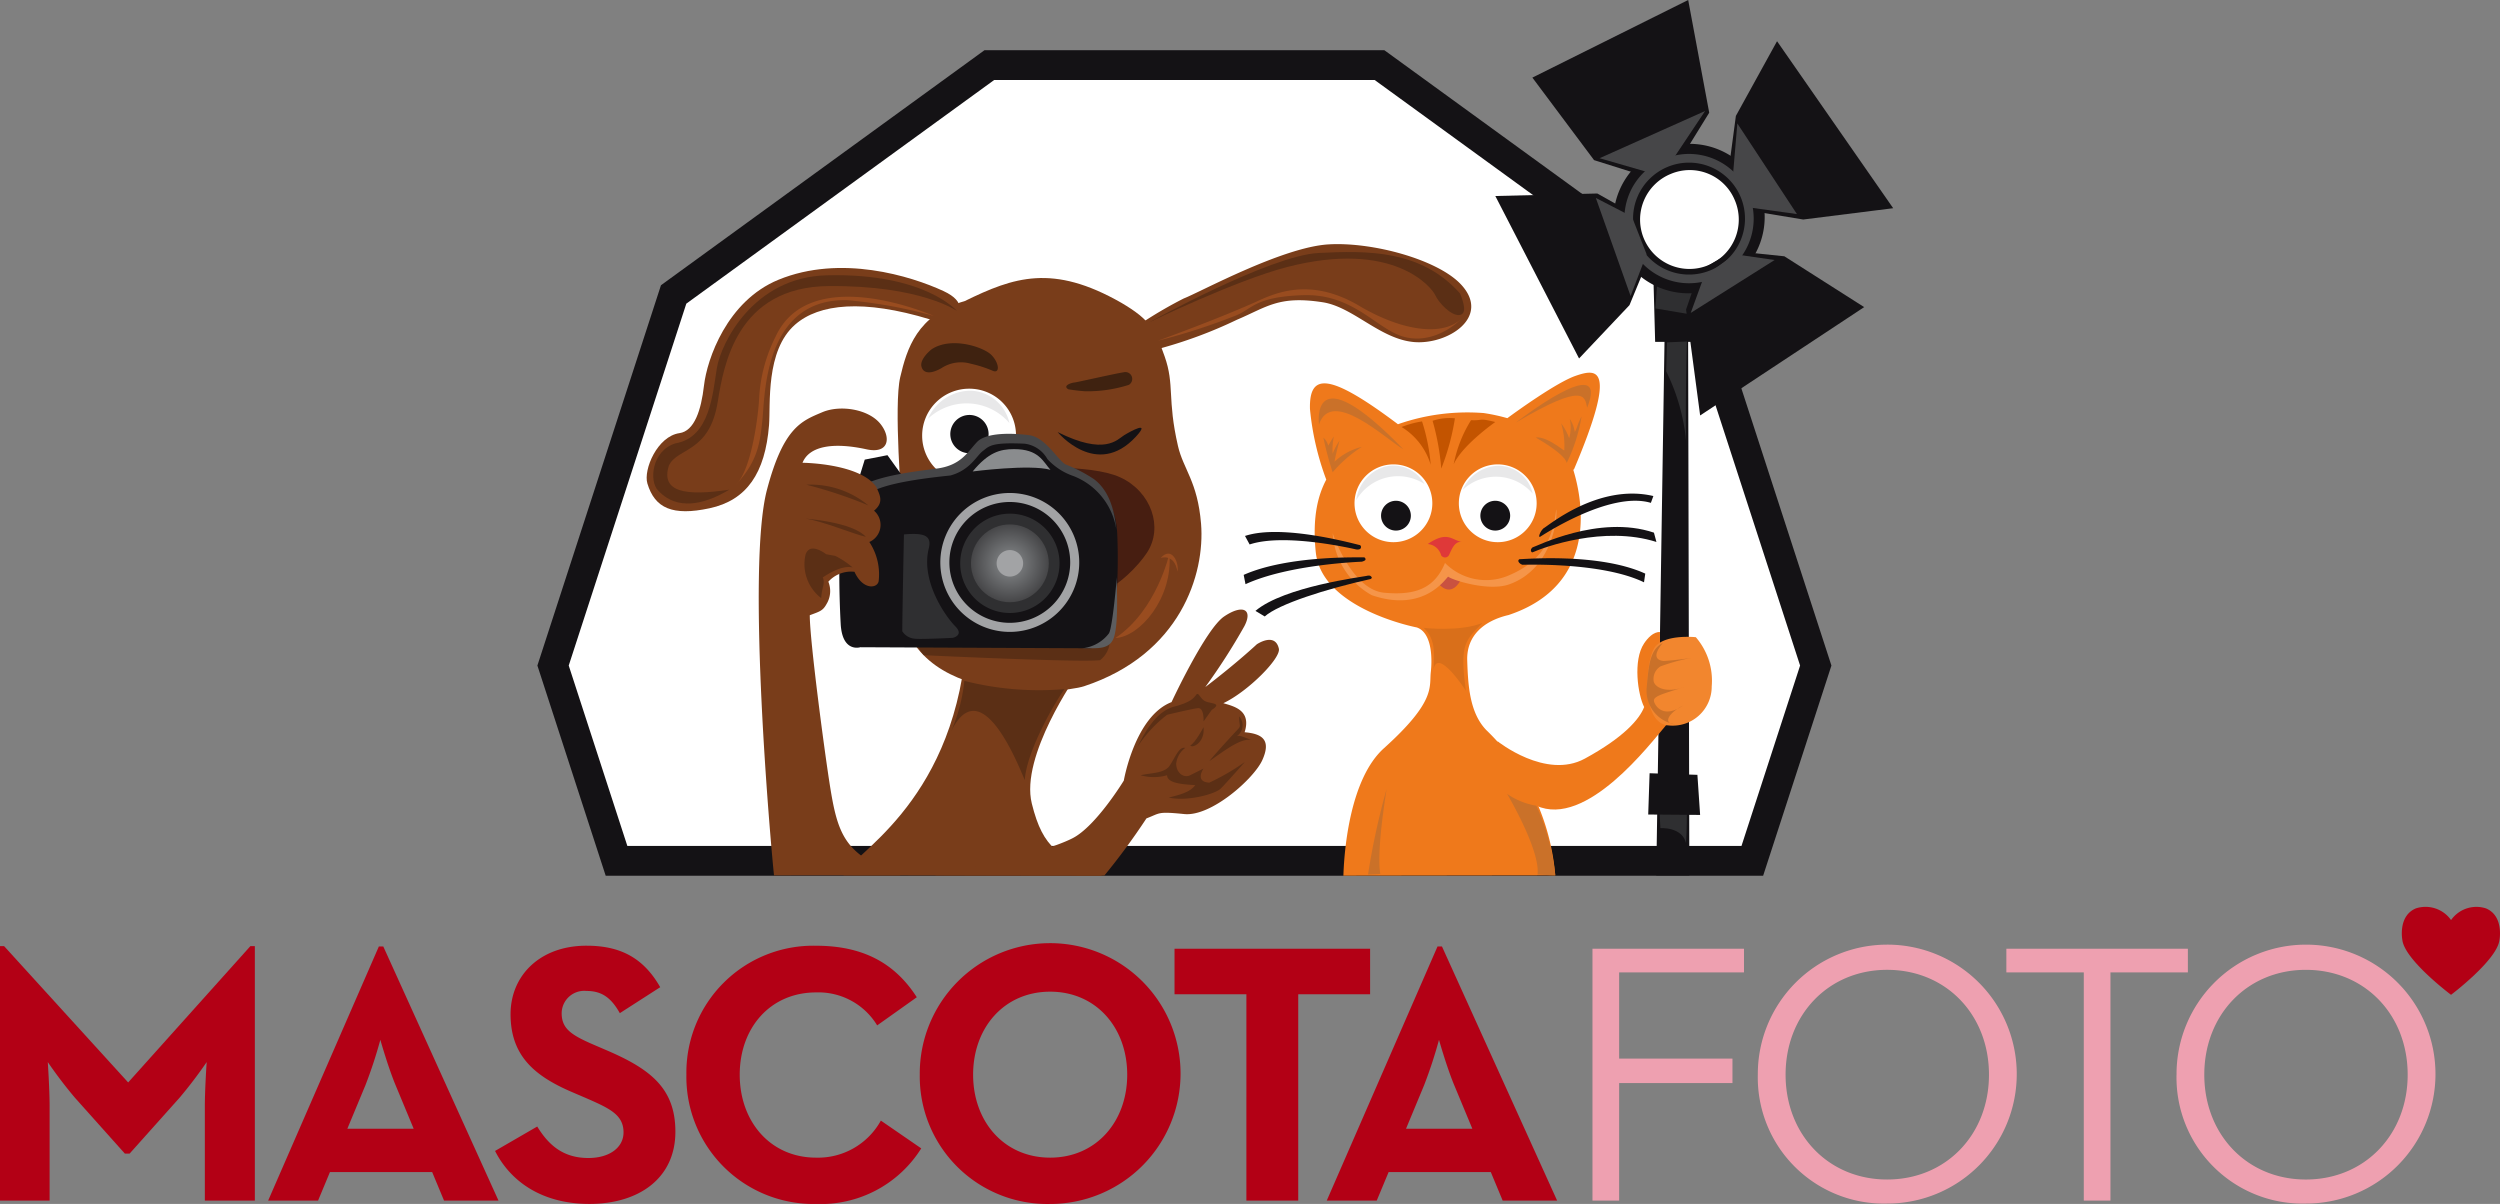
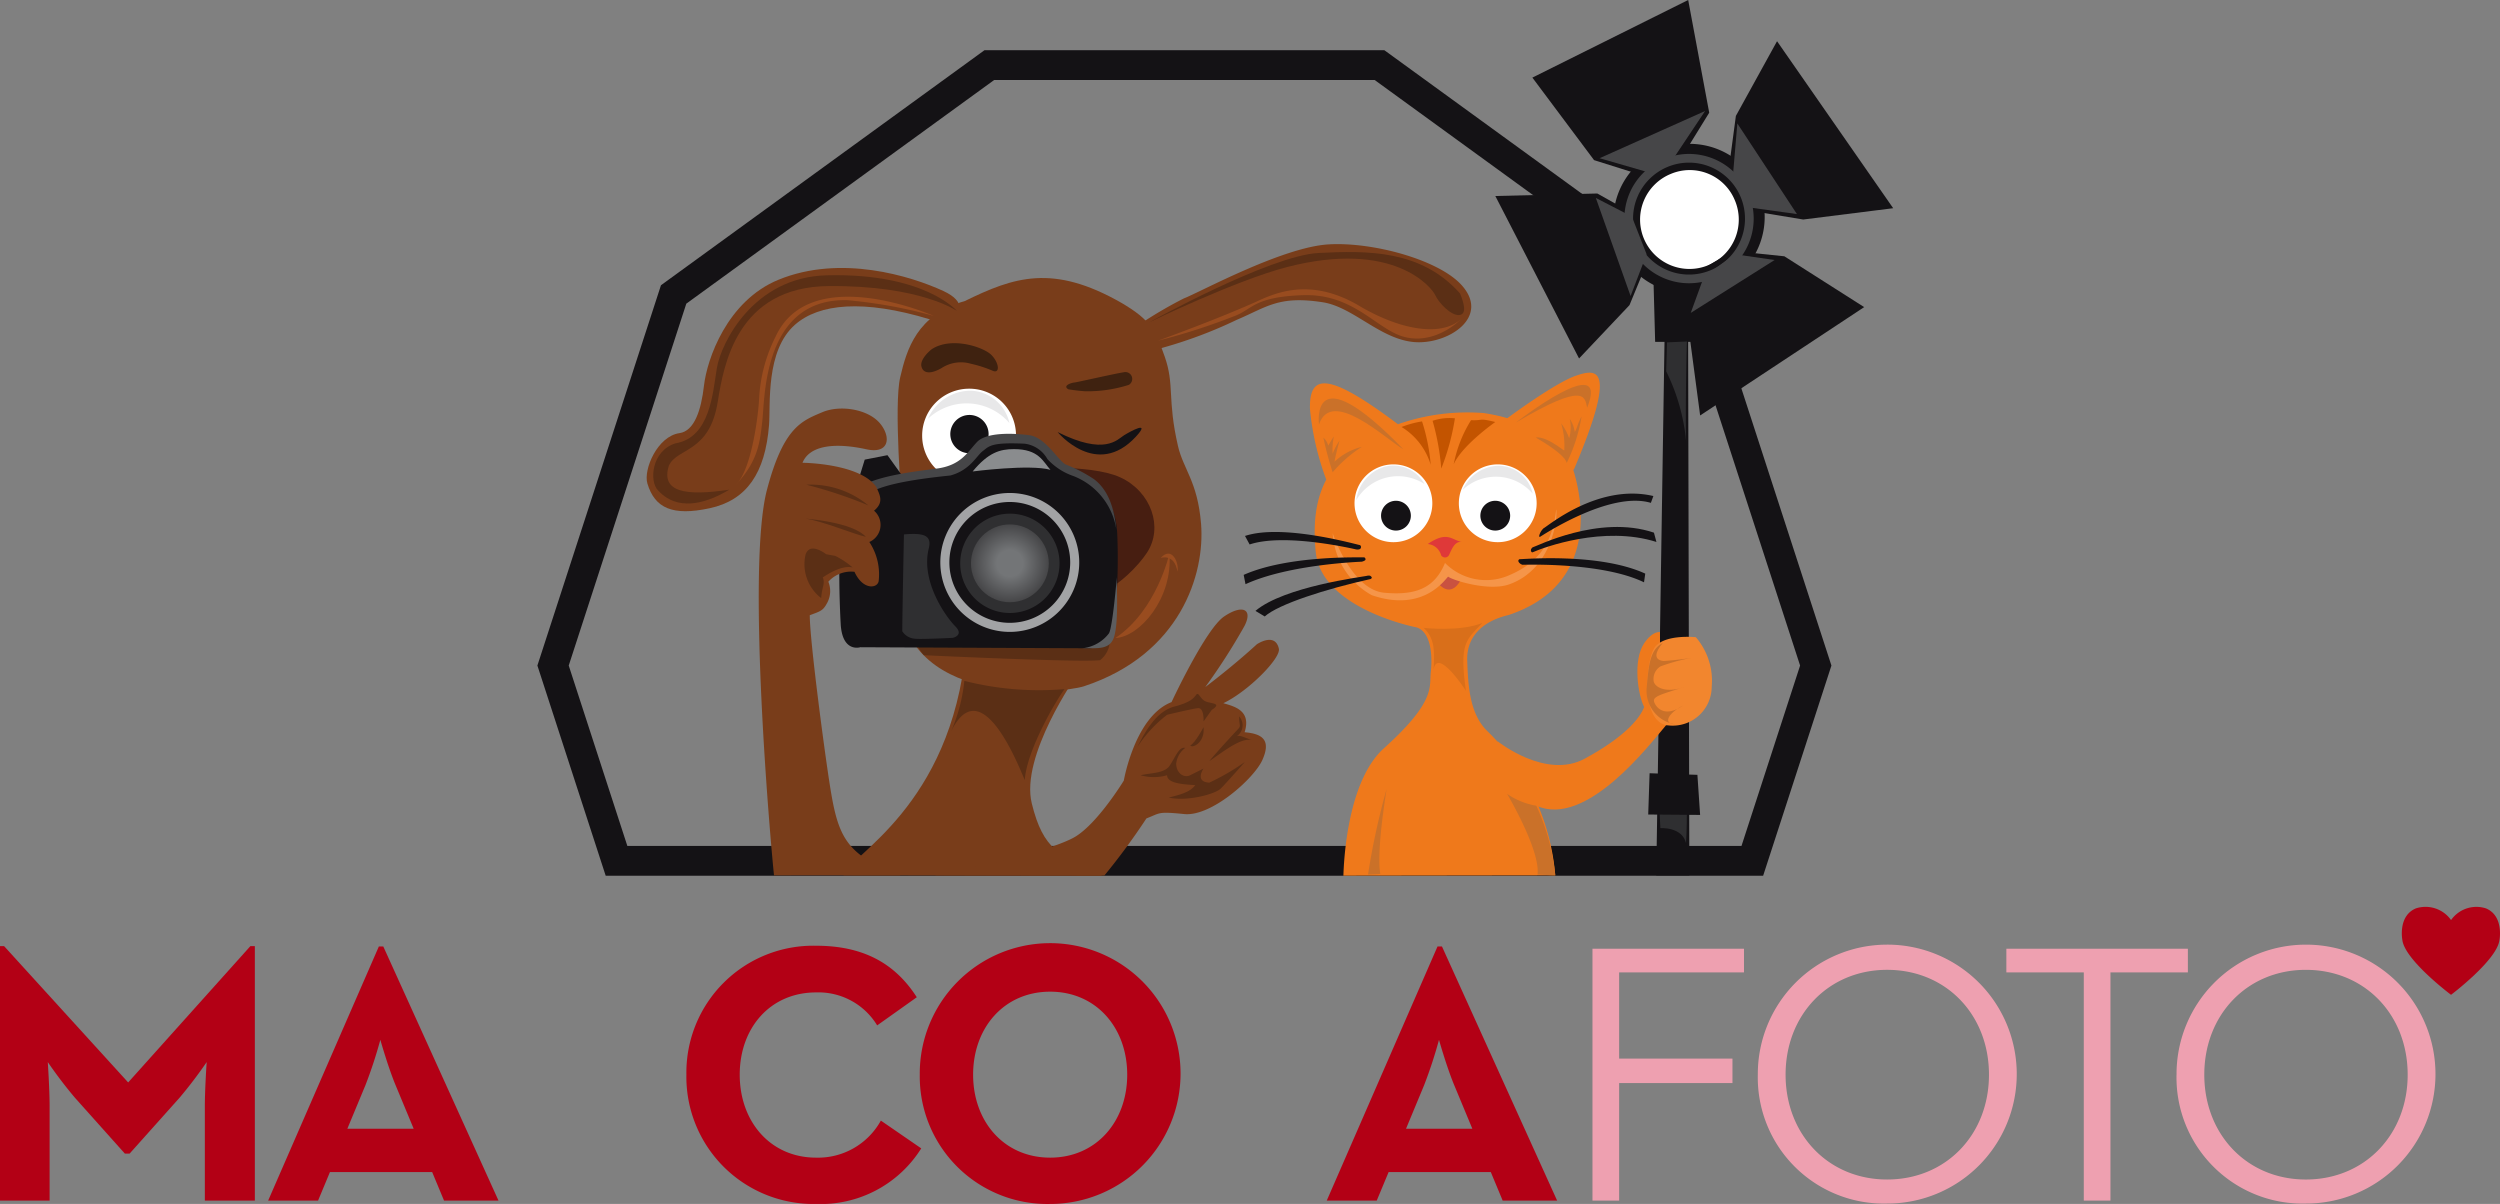
<svg xmlns="http://www.w3.org/2000/svg" width="273.567" height="131.744" viewBox="0 0 273.567 131.744">
  <rect x="0" y="0" width="273.567" height="131.744" fill="#808080" stroke="none" />
  <defs>
    <clipPath id="clip-path">
      <rect id="Rectángulo_207" data-name="Rectángulo 207" width="273.567" height="131.744" fill="none" />
    </clipPath>
    <clipPath id="clip-path-2">
      <path id="Trazado_1000" data-name="Trazado 1000" d="M174.434,18.815l2.172,2.853,4.89.679-6.52-9.917Z" transform="translate(-174.434 -12.43)" fill="none" />
    </clipPath>
    <linearGradient id="linear-gradient" x1="-16.563" y1="9.81" x2="-16.467" y2="9.81" gradientUnits="objectBoundingBox">
      <stop offset="0" stop-color="#141215" />
      <stop offset="0.066" stop-color="#19171a" />
      <stop offset="0.422" stop-color="#313133" />
      <stop offset="0.744" stop-color="#404042" />
      <stop offset="1" stop-color="#464648" />
    </linearGradient>
    <clipPath id="clip-path-3">
      <path id="Trazado_1001" data-name="Trazado 1001" d="M161.059,16.342l5.162,1.494,2.852-1.358,3.533-5.3Z" transform="translate(-161.059 -11.18)" fill="none" />
    </clipPath>
    <linearGradient id="linear-gradient-2" x1="-13.138" y1="11.271" x2="-13.056" y2="11.271" gradientUnits="objectBoundingBox">
      <stop offset="0" stop-color="#141215" />
      <stop offset="0.346" stop-color="#2a292c" />
      <stop offset="0.739" stop-color="#3e3e40" />
      <stop offset="1" stop-color="#464648" />
    </linearGradient>
    <clipPath id="clip-path-4">
      <path id="Trazado_1002" data-name="Trazado 1002" d="M164.487,30.662l1.752-4.568-1.615-4.126-3.941-2.038Z" transform="translate(-160.683 -19.93)" fill="none" />
    </clipPath>
    <linearGradient id="linear-gradient-3" x1="-18.345" y1="9.177" x2="-18.229" y2="9.177" gradientUnits="objectBoundingBox">
      <stop offset="0" stop-color="#141215" />
      <stop offset="0.314" stop-color="#282729" />
      <stop offset="0.733" stop-color="#3e3d3f" />
      <stop offset="1" stop-color="#464648" />
    </linearGradient>
    <clipPath id="clip-path-5">
      <path id="Trazado_1003" data-name="Trazado 1003" d="M171.681,28.054l-1.441,3.963,9.176-5.787-4.345-.628Z" transform="translate(-170.24 -25.602)" fill="none" />
    </clipPath>
    <linearGradient id="linear-gradient-4" x1="-16.549" y1="10.566" x2="-16.451" y2="10.566" gradientUnits="objectBoundingBox">
      <stop offset="0" stop-color="#141215" />
      <stop offset="1" stop-color="#464648" />
    </linearGradient>
    <clipPath id="clip-path-7">
      <path id="Trazado_1005" data-name="Trazado 1005" d="M97.767,57.061a4.257,4.257,0,1,0,4.257-4.257,4.257,4.257,0,0,0-4.257,4.257" transform="translate(-97.767 -52.804)" fill="none" />
    </clipPath>
    <radialGradient id="radial-gradient" cx="0.5" cy="0.5" r="0.5" gradientUnits="objectBoundingBox">
      <stop offset="0" stop-color="#737577" />
      <stop offset="0.336" stop-color="#737577" />
      <stop offset="1" stop-color="#464648" />
    </radialGradient>
  </defs>
  <g id="Grupo_173" data-name="Grupo 173" transform="translate(0 0)">
    <g id="Grupo_158" data-name="Grupo 158" transform="translate(0 0)">
      <g id="Grupo_157" data-name="Grupo 157" clip-path="url(#clip-path)">
        <path id="Trazado_911" data-name="Trazado 911" d="M0,95.264H.446l13.579,14.918L27.4,95.264h.487v27.849H22.416V112.775c0-1.864.2-4.822.2-4.822a48.6,48.6,0,0,1-2.958,3.891l-5.472,6.122H13.66l-5.472-6.122a48.724,48.724,0,0,1-2.959-3.891s.2,2.958.2,4.822v10.337H0Z" transform="translate(0 8.266)" fill="#b30015" />
        <path id="Trazado_912" data-name="Trazado 912" d="M39.114,95.3H39.6l12.607,27.808H46.248l-1.3-3.122H33.763l-1.3,3.122H27Zm3.811,19.944-1.986-4.782c-.811-1.946-1.662-4.946-1.662-4.946a50.174,50.174,0,0,1-1.623,4.946l-1.987,4.782Z" transform="translate(2.342 8.27)" fill="#b30015" />
-         <path id="Trazado_913" data-name="Trazado 913" d="M49.842,117.684l4.62-2.675c1.216,1.984,2.8,3.445,5.595,3.445,2.352,0,3.849-1.176,3.849-2.8,0-1.946-1.54-2.634-4.133-3.77l-1.419-.608c-4.094-1.744-6.81-3.933-6.81-8.554,0-4.256,3.242-7.5,8.309-7.5,3.607,0,6.2,1.256,8.067,4.541L63.5,102.605c-.973-1.743-2.027-2.432-3.648-2.432a2.47,2.47,0,0,0-2.716,2.432c0,1.7,1.055,2.392,3.486,3.445l1.419.609c4.822,2.068,7.539,4.175,7.539,8.918,0,5.107-4.012,7.9-9.4,7.9-5.269,0-8.674-2.514-10.335-5.8" transform="translate(4.325 8.263)" fill="#b30015" />
        <path id="Trazado_914" data-name="Trazado 914" d="M69.113,109.333A13.884,13.884,0,0,1,83.3,95.226c4.986,0,8.554,1.786,11.025,5.636l-4.336,3.08a7.517,7.517,0,0,0-6.689-3.608c-4.985,0-8.351,3.853-8.351,9s3.366,9.08,8.351,9.08a7.854,7.854,0,0,0,7.093-4.054l4.418,3.04A12.971,12.971,0,0,1,83.3,123.481a13.917,13.917,0,0,1-14.188-14.148" transform="translate(5.997 8.263)" fill="#b30015" />
        <path id="Trazado_915" data-name="Trazado 915" d="M92.611,109.337a14.269,14.269,0,1,1,14.267,14.148,13.961,13.961,0,0,1-14.267-14.148m22.7,0c0-5.147-3.406-9.081-8.432-9.081s-8.43,3.934-8.43,9.081,3.4,9.08,8.43,9.08,8.432-3.933,8.432-9.08" transform="translate(8.036 8.26)" fill="#b30015" />
-         <path id="Trazado_916" data-name="Trazado 916" d="M126.127,100.512h-7.864V95.526h21.4v4.986H131.8v22.578h-5.675Z" transform="translate(10.262 8.289)" fill="#b30015" />
        <path id="Trazado_917" data-name="Trazado 917" d="M145.711,95.3h.487L158.8,123.109h-5.959l-1.3-3.122H140.36l-1.3,3.122h-5.471Zm3.81,19.944-1.987-4.782c-.81-1.946-1.662-4.946-1.662-4.946a49.723,49.723,0,0,1-1.621,4.946l-1.986,4.782Z" transform="translate(11.592 8.27)" fill="#b30015" />
        <path id="Trazado_918" data-name="Trazado 918" d="M160.345,95.526h16.58V98.12H163.264v9.429h12.4v2.676h-12.4V123.09h-2.919Z" transform="translate(13.914 8.289)" fill="#eea0b0" />
        <path id="Trazado_919" data-name="Trazado 919" d="M176.994,109.333a14.167,14.167,0,1,1,14.147,14.106,13.8,13.8,0,0,1-14.147-14.106m25.295,0c0-6.567-4.7-11.471-11.148-11.471-6.4,0-11.108,4.9-11.108,11.471s4.7,11.473,11.108,11.473c6.446,0,11.148-4.906,11.148-11.473" transform="translate(15.358 8.263)" fill="#eea0b0" />
        <path id="Trazado_920" data-name="Trazado 920" d="M210.492,98.12h-8.472V95.526h19.862V98.12H213.41V123.09h-2.918Z" transform="translate(17.53 8.289)" fill="#eea0b0" />
        <path id="Trazado_921" data-name="Trazado 921" d="M219.155,109.333A14.167,14.167,0,1,1,233.3,123.44a13.8,13.8,0,0,1-14.147-14.106m25.294,0c0-6.567-4.7-11.471-11.147-11.471-6.4,0-11.108,4.9-11.108,11.471s4.7,11.473,11.108,11.473c6.446,0,11.147-4.906,11.147-11.473" transform="translate(19.017 8.263)" fill="#eea0b0" />
        <path id="Trazado_922" data-name="Trazado 922" d="M247.226,100.936s-5.059-3.793-5.328-5.995c0,0-.515-2.633,1.486-3.466a3.425,3.425,0,0,1,3.843,1.28,3.386,3.386,0,0,1,3.82-1.276c1.987.83,1.477,3.461,1.477,3.461-.27,2.206-5.3,5.995-5.3,5.995" transform="translate(20.985 7.924)" fill="#b30015" />
-         <path id="Trazado_923" data-name="Trazado 923" d="M186.919,93.628l6.943-21.368L180.669,31.651l-34.545-25.1h-42.7l-34.543,25.1L55.688,72.26l6.944,21.368Z" transform="translate(4.832 0.569)" fill="#fff" />
        <path id="Trazado_924" data-name="Trazado 924" d="M188.24,95.389H61.584l-7.474-23L67.633,30.772l35.4-25.717H146.79l35.4,25.717L195.712,72.39ZM63.953,92.128H185.871l6.413-19.738-12.866-39.6L145.73,8.315H104.093L70.406,32.788,57.539,72.39Z" transform="translate(4.695 0.439)" fill="#141215" />
        <path id="Trazado_925" data-name="Trazado 925" d="M121.071,46.349c-1.182-5.147-.348-6.646-1.452-9.774-1.027-2.908-1.588-4.017-4.717-5.857-7.53-4.311-11.785-2.826-17.144-.208-5.243,1.519-6.349,5.247-7.073,8.327s.17,14.011.17,14.011c.9,1.993-1.575,4.1-.308,8.814-.363,13.585,17.739,11.832,20.261,11,10.53-3.481,13.247-12.266,12.795-17.785-.381-4.634-1.938-5.937-2.532-8.525" transform="translate(7.825 2.429)" fill="#793d1a" />
        <path id="Trazado_926" data-name="Trazado 926" d="M113.254,90.288c-4.695-2.209-6.45-2.772-7.718-7.9-1.289-5.21,4.936-14.049,4.936-14.049-2.118-3.71-7.532-6.509-12.135-2.9-1.657,17.4-12.778,22.607-13.4,24.815Z" transform="translate(7.37 5.533)" fill="#793d1a" />
        <path id="Trazado_927" data-name="Trazado 927" d="M103.06,47.2s7.8-.6,11.181.942,4.777,5.481,2.928,8.262-8.041,8.785-16.479,3.982S96.562,47.967,103.06,47.2" transform="translate(8.331 4.086)" fill="#471e11" />
        <path id="Trazado_928" data-name="Trazado 928" d="M103.121,44.2a5.135,5.135,0,1,1-5.134-5.062,5.1,5.1,0,0,1,5.134,5.062" transform="translate(8.057 3.396)" fill="#fff" />
        <path id="Trazado_929" data-name="Trazado 929" d="M99.876,43.882a2.095,2.095,0,1,1-2.1-2.1,2.094,2.094,0,0,1,2.1,2.1" transform="translate(8.303 3.626)" fill="#141215" />
        <path id="Trazado_930" data-name="Trazado 930" d="M106.495,43.546s4.256,5.162,8.562.5c1.7-1.837-.581-.6-1.317-.138s-2.074,2.225-7.244-.363" transform="translate(9.241 3.737)" fill="#141215" />
        <path id="Trazado_931" data-name="Trazado 931" d="M107.583,39.348s.94.159,1.871.216a14.892,14.892,0,0,0,4.75-.7.751.751,0,0,0-.555-1.38c-1.01.155-5.12,1.1-5.424,1.125s-1.3.342-.642.735" transform="translate(9.316 3.252)" fill="#3f2210" />
        <path id="Trazado_932" data-name="Trazado 932" d="M167.858,23.286,166.766,93.8h3.623l-.161-70.859Z" transform="translate(14.471 1.99)" fill="#141215" />
        <path id="Trazado_933" data-name="Trazado 933" d="M150.563,19.757l9.163,17.777,5.519-5.836,2.6-6.308L166.1,21.941l-4.376-2.458Z" transform="translate(13.065 1.691)" fill="#141215" />
        <path id="Trazado_934" data-name="Trazado 934" d="M171.344,0,154.294,8.492l6.75,9.03,5.785,1.824,3.5-1.639,3.316-5.374Z" transform="translate(13.389 0)" fill="#141215" />
        <path id="Trazado_935" data-name="Trazado 935" d="M179.366,4.149l12.708,18.275-9.842,1.236-6.052-1L173.9,19.54l.961-7.215Z" transform="translate(15.09 0.36)" fill="#141215" />
        <path id="Trazado_936" data-name="Trazado 936" d="M171.2,34.961h-4.529l-.182-6.7,4.89.363Z" transform="translate(14.447 2.452)" fill="#141215" />
        <path id="Trazado_937" data-name="Trazado 937" d="M86.583,48.11l.553-1.793,2.485-.485,1.588,2.21-4.847,1.4s-.193.045.221-1.337" transform="translate(7.49 3.977)" fill="#141215" />
        <path id="Trazado_938" data-name="Trazado 938" d="M99.166,32.07s1.072-1.341-1.577-2.564c-3.554-1.641-11.246-4.037-18.062-1.231-5.621,2.314-7.813,8.69-8.143,11.581-.308,2.69-1.051,4.969-2.682,5.2-2.426.345-3.965,4-3.512,5.507.815,2.717,2.761,3.579,6.792,2.717,4.082-.873,6.1-3.844,6.521-9.1.18-2.233-.408-8.151,2.853-11,2.632-2.3,7.474-2.783,14.74-.578,0,0,1.969.714,3.071-.526" transform="translate(5.65 2.341)" fill="#793d1a" />
        <path id="Trazado_939" data-name="Trazado 939" d="M93.85,35.26s-1.268,1.011-1.069,1.84,1.069.832,2.2.18a3.882,3.882,0,0,1,3.2-.477,13.436,13.436,0,0,1,2.4.773c.8.356.735-.83-.134-1.721s-4.471-2.08-6.605-.594" transform="translate(8.049 2.998)" fill="#3f2210" />
        <path id="Trazado_940" data-name="Trazado 940" d="M115.231,33.044a46.524,46.524,0,0,1,4.347-2.514c1.766-.679,10.776-5.614,15.842-5.92,4.827-.292,11.961,1.664,14.5,4.38,3.362,3.6-1.526,6.662-5.208,6.3s-6.6-3.832-9.917-4.347c-4.826-.75-6.094.519-9.392,1.914a49.352,49.352,0,0,1-8.313,3.113c-2.074.471-3.2-1.765-1.857-2.921" transform="translate(9.948 2.133)" fill="#793d1a" />
        <path id="Trazado_941" data-name="Trazado 941" d="M132.536,57.16c.635,6.249,11.048,8.242,11.048,8.242,1.63.543,1.721,3.26,1.539,4.89s.6,3.169-5.13,8.331c-3.668,3.3-4.344,10.952-4.434,13.941l23.184-.034a24.908,24.908,0,0,0-7.552-15.9c-1.825-1.9-1.993-4.89-2.082-7.607s1.811-4.347,4.528-4.98c9.745-3.247,8.171-12.369,7.075-15.894.025-.02.055-.024.08-.047,4.8-11.32,2.534-11.048.18-10.233-2.068.715-6.438,3.873-7.473,4.634a20.249,20.249,0,0,0-2.58-.559,22.976,22.976,0,0,0-9.39,1.223c-7.647-5.748-9.719-5.559-9.629-1.675a30.055,30.055,0,0,0,1.784,7.735c-.855,1.616-1.551,3.993-1.15,7.932" transform="translate(11.445 3.256)" fill="#ef791b" />
        <path id="Trazado_942" data-name="Trazado 942" d="M144.9,51.014a4.257,4.257,0,1,1-4.257-4.256,4.257,4.257,0,0,1,4.257,4.256" transform="translate(11.835 4.057)" fill="#fff" />
        <path id="Trazado_943" data-name="Trazado 943" d="M142.318,52.054a1.63,1.63,0,1,1-1.63-1.63,1.629,1.629,0,0,1,1.63,1.63" transform="translate(12.067 4.375)" fill="#141215" />
        <path id="Trazado_944" data-name="Trazado 944" d="M146.891,51.014a4.257,4.257,0,1,0,4.257-4.256,4.257,4.257,0,0,0-4.257,4.256" transform="translate(12.746 4.057)" fill="#fff" />
        <path id="Trazado_945" data-name="Trazado 945" d="M149.058,52.054a1.63,1.63,0,1,0,1.63-1.63,1.629,1.629,0,0,0-1.63,1.63" transform="translate(12.934 4.375)" fill="#141215" />
        <path id="Trazado_946" data-name="Trazado 946" d="M150.785,75.587s5.271,4.234,9.546,1.908,5.986-4.32,6.5-5.648c-.685-1.329-1.256-5.118,0-6.977.375-.556,1.007-1.263,1.729-1.231,0,1.4-.007,1.967.049,3.763-1.026,1.328,2.326,6.272.616,6.438-1.71,1.993-8.724,11.3-14.2,8.8-2.052-4.154-4.311-4.272-4.244-7.058" transform="translate(13.084 5.522)" fill="#ef791b" />
        <path id="Trazado_947" data-name="Trazado 947" d="M120.035,71.5s3.716-7.988,5.75-9.365,3.19-.79,2.213,1.069a67.955,67.955,0,0,1-4.273,6.654c3.422-2.6,5.638-4.68,5.638-4.68s2-1.363,2.414.479c.236,1.047-3.387,4.695-6.077,5.966,1.187.349,3.089.781,2.33,3.178,1.873.163,2.956.792,1.934,3.053-.913,2.018-5.581,6.2-8.54,5.9-2.984-.3-2.6-.105-4.138.474a73.145,73.145,0,0,1-4.61,6.262L94.1,90.461s11.306-2.1,15.126-4.075c2.555-1.318,5.584-6.294,5.584-6.294s1.213-7.044,5.225-8.588" transform="translate(8.165 5.326)" fill="#793d1a" />
        <path id="Trazado_948" data-name="Trazado 948" d="M143.761,54.838a1.672,1.672,0,0,1,1.463,1.238.5.5,0,0,0,.9-.113c.226-.45.563-1.463,1.351-1.35-1.125-.225-1.575-1.238-3.714.225" transform="translate(12.475 4.691)" fill="#df3939" />
        <path id="Trazado_949" data-name="Trazado 949" d="M171.173,64.162s-3.7-.392-4.6,1.29-1.4,8.081,1.571,8.362a4.274,4.274,0,0,0,4.77-4.265,7.289,7.289,0,0,0-1.74-5.387" transform="translate(14.394 5.564)" fill="#f2862e" />
        <path id="Trazado_950" data-name="Trazado 950" d="M141.121,43.042a7.307,7.307,0,0,1,3.193,4.144,21.063,21.063,0,0,0-.951-4.755,10.8,10.8,0,0,0-2.242.611" transform="translate(12.246 3.682)" fill="#c35400" />
        <path id="Trazado_951" data-name="Trazado 951" d="M144.246,42.392a26.922,26.922,0,0,1,.951,5.23,25.876,25.876,0,0,0,1.494-5.5,5.793,5.793,0,0,0-2.445.272" transform="translate(12.517 3.653)" fill="#c35400" />
        <path id="Trazado_952" data-name="Trazado 952" d="M150.922,42.514s-3.6,2.514-4.55,4.619a14.174,14.174,0,0,1,1.9-4.822c1.36.067.748-.272,2.65.2" transform="translate(12.701 3.667)" fill="#c35400" />
        <path id="Trazado_953" data-name="Trazado 953" d="M132.812,42.97s-1.087-7.946,9.238,2.717c-1.97-1.155-7.879-6.792-9.238-2.717" transform="translate(11.522 3.482)" fill="#ca7129" />
        <path id="Trazado_954" data-name="Trazado 954" d="M152.621,42.885s10.393-8.082,7.811-1.63c-.272-1.155-.136-2.92-7.811,1.63" transform="translate(13.243 3.363)" fill="#ca7129" />
        <path id="Trazado_955" data-name="Trazado 955" d="M154.621,44.239s3.193,1.766,3.4,2.785a18.23,18.23,0,0,0,1.63-5.095c-.476.884-.476,1.291-.747,1.7a3.409,3.409,0,0,0-.543-1.427,4.411,4.411,0,0,1-.068,2.105,6.445,6.445,0,0,0-.882-1.629,8.217,8.217,0,0,1,.339,2.988c-.679-.475-2.106-1.562-3.124-1.426" transform="translate(13.417 3.638)" fill="#ca7129" />
        <path id="Trazado_956" data-name="Trazado 956" d="M134.265,47.87a37.673,37.673,0,0,1-1.018-3.8,1.877,1.877,0,0,1,.543.882s.339-.611.611-1.018a7.066,7.066,0,0,0-.136,1.9,7.089,7.089,0,0,1,.747-1.427s-.475,1.767-.543,2.31a6.6,6.6,0,0,1,2.99-1.631,14.279,14.279,0,0,0-3.193,2.785" transform="translate(11.562 3.812)" fill="#ca7129" />
        <path id="Trazado_957" data-name="Trazado 957" d="M144.809,58.846l1.018-1.29,1.427.951s-.951,2.037-2.445.339" transform="translate(12.566 4.994)" fill="#c95240" />
        <path id="Trazado_958" data-name="Trazado 958" d="M134.184,53.886s2.038,6.18,5.637,6.521,5.571-.612,6.658-3.26a6.3,6.3,0,0,0,7,1.358c3.192-1.358,4.755-3.465,5.162-7.2.2.339-.2,6.521-5.231,8.218-2.308.748-6.248-.543-6.588-.882-.408.408-2.784,3.94-8.354,2.038a8.3,8.3,0,0,1-4.28-6.792" transform="translate(11.644 4.452)" fill="#f59549" />
        <path id="Trazado_959" data-name="Trazado 959" d="M125.867,54.934,125.359,54c4.14-1.382,12.289.968,12.578,1a.25.25,0,0,1,.068.362c-.092.171-.476.113-.476.113-.066-.007-7.749-1.85-11.663-.544" transform="translate(10.878 4.648)" fill="#141215" />
        <path id="Trazado_960" data-name="Trazado 960" d="M125.426,59.056l-.2-1.018c4.915-2.191,12.928-1.89,13.2-1.919,0,0,.226.138.09.318a1.058,1.058,0,0,1-.362.156c-.065.009-7.948.272-12.727,2.463" transform="translate(10.866 4.87)" fill="#141215" />
        <path id="Trazado_961" data-name="Trazado 961" d="M127.429,62.429l-1.018-.611c3.149-2.667,11.77-3.728,12.115-3.821,0,0,.327-.1.475,0,.317.225,0,.337,0,.337-4.89,1.087-10.092,2.754-11.572,4.093" transform="translate(10.969 5.029)" fill="#141215" />
        <path id="Trazado_962" data-name="Trazado 962" d="M166.633,58.844c-4.619-2.242-13.212-1.915-13.288-1.919a.7.7,0,0,1-.385-.248c-.2-.249.046-.363.046-.363.313.018,8.694-.748,13.763,1.579Z" transform="translate(13.266 4.877)" fill="#141215" />
        <path id="Trazado_963" data-name="Trazado 963" d="M167.882,54.7c-5.773-1.833-12.361.6-13.56,1.138,0,0-.158.023-.181-.225-.013-.151.181-.318.181-.318.286-.03,7.243-3.652,13.288-1.613Z" transform="translate(13.375 4.604)" fill="#141215" />
        <path id="Trazado_964" data-name="Trazado 964" d="M155.066,54.433s-.2.07.023-.429a1.726,1.726,0,0,1,.385-.522c.266-.066,5.909-4.958,12-3.515l-.272.747c-4.55-1.358-12.069,3.7-12.133,3.719" transform="translate(13.448 4.313)" fill="#141215" />
        <path id="Trazado_965" data-name="Trazado 965" d="M118.218,55.743s-1.358,6.18-5.909,9.238c2.716-.136,6.316-4.416,5.909-9.238" transform="translate(9.745 4.837)" fill="#994c1f" />
        <path id="Trazado_966" data-name="Trazado 966" d="M116.871,56.218s1.494-.543,1.833,1.494c.2-.951-.611-2.853-1.833-1.494" transform="translate(10.141 4.837)" fill="#994c1f" />
        <path id="Trazado_967" data-name="Trazado 967" d="M167.576,64.743s-1.63,1.766.067,1.969c1.291-.067,3.057-.339,3.057-.339a20.451,20.451,0,0,0-3.393.934,1.618,1.618,0,0,0-.75,1.512c0,.679,1.222,1.494,3.328.747-2.513.815-3.464,1.019-3.26,1.63s1.154,1.766,3.124.408c-1.563.815-2.241,1.97-.815,2.039a3.719,3.719,0,0,1-3.124-4.076c.2-2.308.34-4.143,1.766-4.822" transform="translate(14.387 5.618)" fill="#ca7129" />
        <path id="Trazado_968" data-name="Trazado 968" d="M151.746,79.93s3.668,6.18,3.329,8.83c1.154.068,1.947.091,1.947.091a24.075,24.075,0,0,0-2.077-7.62,7.888,7.888,0,0,1-3.2-1.3" transform="translate(13.168 6.936)" fill="#ca7129" />
        <path id="Trazado_969" data-name="Trazado 969" d="M139.784,79.43a78.609,78.609,0,0,0-2.038,9.373c.748,0,1.358-.067,1.358-.067s-.543-1.563.679-9.306" transform="translate(11.953 6.892)" fill="#ca7129" />
        <path id="Trazado_970" data-name="Trazado 970" d="M144.031,48.9a5.3,5.3,0,0,0-7.472,1.766A4.409,4.409,0,0,1,139.683,47a3.865,3.865,0,0,1,4.347,1.9" transform="translate(11.85 4.069)" fill="#e8e8e9" />
        <path id="Trazado_971" data-name="Trazado 971" d="M154.937,49.949a5.3,5.3,0,0,0-7.667-.406A4.411,4.411,0,0,1,151.3,46.9a3.865,3.865,0,0,1,3.637,3.047" transform="translate(12.779 4.069)" fill="#e8e8e9" />
        <path id="Trazado_972" data-name="Trazado 972" d="M102.349,42.882a6.166,6.166,0,0,0-8.912-.473,5.126,5.126,0,0,1,4.683-3.069,4.493,4.493,0,0,1,4.229,3.542" transform="translate(8.108 3.413)" fill="#e8e8e9" />
        <path id="Trazado_973" data-name="Trazado 973" d="M99,31.617s-3.532-4.167-14.218-3.895c-8.061.181-11.593,7.427-12.045,10.144s-.725,7.607-4.529,8.241c-2.627.815-2.9,4.166-1.9,5.162.5.5,2.627,2.989,7.789-.09-4.8.724-7.517.272-6.612-2.627.906-1.992,4.438-1.358,5.344-6.974.648-4.015,2.083-12.587,12.136-12.678S99,31.617,99,31.617" transform="translate(5.708 2.404)" fill="#5b2f15" />
        <path id="Trazado_974" data-name="Trazado 974" d="M119.74,75.306a2.474,2.474,0,0,0-1,1.72c0,1,.814,1.631,1.539,1.268l1.45-.725s-1,1.45.634,1.54a24.761,24.761,0,0,0,3.894-2.265s-1.991,2.265-2.626,2.9-3.712,1.45-5.706,1c1.449-.363,2.354-.634,2.9-1.358-1.267-.091-3.079-.18-3.079-1.087a5.252,5.252,0,0,1-2.9,0c1.178-.272,2.356-.183,3.08-.906.724-1,1.086-2.263,1.811-2.082" transform="translate(9.966 6.533)" fill="#5b2f15" />
        <path id="Trazado_975" data-name="Trazado 975" d="M122.668,71.61l-.905,1.268s.089-1.539-.635-1.449-3.351.724-3.351.724a14.19,14.19,0,0,0-3.26,3.532c1.177-2.354,2.355-3.984,4.075-4.437s2.083-.906,2.355-1.268.362.273.905.635,2.083.18.815,1" transform="translate(9.937 6.063)" fill="#5b2f15" />
        <path id="Trazado_976" data-name="Trazado 976" d="M124.846,73.587s-2.445,2.627-3.079,3.442c1.72-1.177,3.623-2.716,4.8-2.264-.906-.272-1.45-.635-1.812-.453a1.431,1.431,0,0,0,.272-2.174c0,1.087.271,1-.182,1.449" transform="translate(10.566 6.26)" fill="#5b2f15" />
        <path id="Trazado_977" data-name="Trazado 977" d="M121.3,73.221s-.906,1.721-1.45,1.993c.181.362,1.631-.273,1.45-1.993" transform="translate(10.4 6.354)" fill="#5b2f15" />
        <path id="Trazado_978" data-name="Trazado 978" d="M95.745,31.972s-13.494-5.977-17.3,2.264a16.887,16.887,0,0,0-1.811,6.883c-.091,1.721-.816,7.7-2.537,9.329,2.445-2.627,2.627-4.619,2.9-7.064s.09-13.314,9.238-13.133a53.612,53.612,0,0,1,9.509,1.721" transform="translate(6.43 2.593)" fill="#994c1f" />
        <path id="Trazado_979" data-name="Trazado 979" d="M116.6,34.754s7.246-2.627,11.321-4.529c2.083-.905,5.8-2.264,10.868.815,4.529,2.627,8.875,3.26,10.958,1.358-1.177,1.177-3.8,2.808-6.611,1.812s-5.343-4.62-10.686-4.438-5.525,1.541-7.427,2.265a70.228,70.228,0,0,1-8.422,2.717" transform="translate(10.118 2.528)" fill="#994c1f" />
        <path id="Trazado_980" data-name="Trazado 980" d="M115.684,33.087s13.222-7.336,18.565-7.607,11.23-.361,15.487,4.438c.362.905.816,2.263-.09,2.354s-2.265-1.358-2.627-2.174S142.5,24,130.808,27.019c-5.614,1.449-15.124,6.067-15.124,6.067" transform="translate(10.038 2.202)" fill="#5b2f15" />
        <path id="Trazado_981" data-name="Trazado 981" d="M93.1,66.161s17.026.815,19.29.543a2.759,2.759,0,0,0,.963-2.922c-1.506.568-21.25.568-21.25.568a5.068,5.068,0,0,0,1,1.811" transform="translate(7.992 5.535)" fill="#5b2f15" />
        <path id="Trazado_982" data-name="Trazado 982" d="M111.979,67.1l-25.172-.116s-1.971.638-2.146-2.552-.348-9.917.408-11.832,2.378-3.247,5.916-3.944,6.611-.927,7.654-2.145,1.971-2.32,4.466-2.26a6.351,6.351,0,0,1,5.277,2.494c.755.693,2.438,1.273,3.132,1.855s3.307,1.68,3.421,6.263a63.892,63.892,0,0,1-.289,8.93c-.174,1.51-.87,3.133-2.667,3.307" transform="translate(7.333 3.84)" fill="#141215" />
        <path id="Trazado_983" data-name="Trazado 983" d="M84.7,54.331s1.044-3.073,2.32-3.77S89.287,49,96.65,48.241c2.147-.579,2.843-2.143,3.537-2.668s.871-.985,4.583-.811a3.322,3.322,0,0,1,2.494,1.683,6.888,6.888,0,0,0,2.841,1.855,7.488,7.488,0,0,1,4.7,5.857c-.234-2.552-.987-4.407-2.437-5.509a16.177,16.177,0,0,0-3.131-1.624c-.871-.522-2.2-2.958-3.945-3.19s-4.7-.349-5.739.753-1.741,2.552-4.41,2.9-6.667.813-8.64,2.146c-1.45,1.1-1.682,2.494-1.8,4.7" transform="translate(7.35 3.79)" fill="#464648" />
        <path id="Trazado_984" data-name="Trazado 984" d="M112.759,58.123s-.465,5.57-.871,6.149a4.176,4.176,0,0,1-2.956,1.624c1.506-.059,3.073.289,3.535-1.275s.291-4.641.291-6.5" transform="translate(9.452 5.044)" fill="#5c5d5f" />
        <path id="Trazado_985" data-name="Trazado 985" d="M102.281,49.639a7.6,7.6,0,1,0,7.6,7.6,7.6,7.6,0,0,0-7.6-7.6m0,14.208a6.611,6.611,0,1,1,6.612-6.612,6.613,6.613,0,0,1-6.612,6.612" transform="translate(8.216 4.307)" fill="#a2a3a5" />
        <path id="Trazado_986" data-name="Trazado 986" d="M91.924,92.218c-6.158-2.263-6.884-4.347-7.787-10.142-.547-3.5-2.155-15.54-2.155-18.324,1.087-.408,1.426-.476,1.833-1.223a2.73,2.73,0,0,0,.2-2.445A3.35,3.35,0,0,1,86.873,59c.919,2.027,2.513,1.833,2.648,1.018A6.423,6.423,0,0,0,88.5,55.737a2.04,2.04,0,0,0,.513-3.422c1.106-.919.648-1.693.234-2.623-1.841-2.577-8.058-2.623-8.058-2.623.737-1.84,3.372-2.267,7-1.473,2.456.537,2.714-1.278,1.538-2.764-1.291-1.63-4.4-2.136-6.385-1.291-2.216.942-4.235,1.61-6.046,8.491-2.252,8.556.388,38.565.773,42.186Z" transform="translate(6.629 3.57)" fill="#793d1a" />
        <path id="Trazado_987" data-name="Trazado 987" d="M87.976,51.069a9.916,9.916,0,0,0-6.792-2.264,49.624,49.624,0,0,1,6.792,2.264" transform="translate(7.045 4.235)" fill="#5b2f15" />
        <path id="Trazado_988" data-name="Trazado 988" d="M81.1,52.221s5.163.363,6.612,1.993c-1.268-.272-4.71-1.721-6.612-1.993" transform="translate(7.037 4.531)" fill="#5b2f15" />
        <path id="Trazado_989" data-name="Trazado 989" d="M83.376,55.854s-1.813-1.45-2.265.09a4.677,4.677,0,0,0,1.721,4.709c.09-1.267.452-1.539.18-2.264.543-.362,2.082-1.358,3.26-1.087a9.133,9.133,0,0,0-1.9-1.268" transform="translate(7.026 4.793)" fill="#5b2f15" />
        <path id="Trazado_990" data-name="Trazado 990" d="M97.216,68.555a33.132,33.132,0,0,0,10.959.905c-1.178,1.63-4.166,6.884-4.347,9.962-1.268-3.08-4.982-11.593-8.061-5.344a18.725,18.725,0,0,0,1.449-5.524" transform="translate(8.31 5.949)" fill="#5b2f15" />
        <path id="Trazado_991" data-name="Trazado 991" d="M143.35,63.264s3.985.452,6.43-.543c-1.812,1.9-2.537,2.175-1.812,7.427-1-1.54-3.17-4.347-3.532-2.355.091-1.9.18-3.352-1.087-4.529" transform="translate(12.439 5.443)" fill="#d96f1a" />
-         <path id="Trazado_992" data-name="Trazado 992" d="M166.867,28.638l-.182,2.627,3.714.634,1.539-2.626s-4.166-.181-5.071-.635" transform="translate(14.464 2.485)" fill="#2f2f31" />
        <path id="Trazado_993" data-name="Trazado 993" d="M167.859,34.479l-.091,3.169a21.8,21.8,0,0,1,2.174,7.607c-.09-4.619.091-10.868.091-10.868Z" transform="translate(14.558 2.984)" fill="#2f2f31" />
        <path id="Trazado_994" data-name="Trazado 994" d="M167.1,81.729l.09,1.811s2.354-.181,2.807,1.63c.091-1.267.091-3.532.091-3.532Z" transform="translate(14.5 7.084)" fill="#2f2f31" />
        <path id="Trazado_995" data-name="Trazado 995" d="M171.637,82.419l-5.679-.045.151-4.517,5.232.174Z" transform="translate(14.401 6.756)" fill="#141215" />
        <path id="Trazado_996" data-name="Trazado 996" d="M178.467,19.529A8.347,8.347,0,0,1,163,25.8a8.347,8.347,0,0,1,15.468-6.269" transform="translate(14.093 1.255)" fill="#141215" />
        <path id="Trazado_997" data-name="Trazado 997" d="M175.5,20.406a5.4,5.4,0,1,1-6.985-2.868,5.334,5.334,0,0,1,6.985,2.868" transform="translate(14.328 1.487)" fill="#fff" />
        <path id="Trazado_998" data-name="Trazado 998" d="M171.31,43.27l17.949-11.857-8.734-5.561L174.9,25.27l-3.677,2.163-1.453,4.249Z" transform="translate(14.731 2.193)" fill="#141215" />
        <path id="Trazado_999" data-name="Trazado 999" d="M170.633,15.5a7.075,7.075,0,1,0,7.075,7.075,7.075,7.075,0,0,0-7.075-7.075m0,13.2a6.124,6.124,0,1,1,6.124-6.124,6.123,6.123,0,0,1-6.124,6.124" transform="translate(14.192 1.345)" fill="#464648" />
      </g>
    </g>
    <g id="Grupo_160" data-name="Grupo 160" transform="translate(189.57 13.509)">
      <g id="Grupo_159" data-name="Grupo 159" clip-path="url(#clip-path-2)">
        <rect id="Rectángulo_208" data-name="Rectángulo 208" width="11.317" height="12.163" transform="matrix(0.84, -0.543, 0.543, 0.84, -4.523, 2.926)" fill="url(#linear-gradient)" />
      </g>
    </g>
    <g id="Grupo_162" data-name="Grupo 162" transform="translate(175.035 12.15)">
      <g id="Grupo_161" data-name="Grupo 161" clip-path="url(#clip-path-3)">
        <rect id="Rectángulo_209" data-name="Rectángulo 209" width="13.258" height="10.787" transform="matrix(0.913, -0.408, 0.408, 0.913, -2.478, 1.107)" fill="url(#linear-gradient-2)" />
      </g>
    </g>
    <g id="Grupo_164" data-name="Grupo 164" transform="translate(174.626 21.659)">
      <g id="Grupo_163" data-name="Grupo 163" clip-path="url(#clip-path-4)">
        <rect id="Rectángulo_210" data-name="Rectángulo 210" width="9.414" height="12.061" transform="translate(-3.963 1.748) rotate(-23.801)" fill="url(#linear-gradient-3)" />
      </g>
    </g>
    <g id="Grupo_166" data-name="Grupo 166" transform="translate(185.012 27.824)">
      <g id="Grupo_165" data-name="Grupo 165" clip-path="url(#clip-path-5)">
        <rect id="Rectángulo_211" data-name="Rectángulo 211" width="11.121" height="10.002" transform="matrix(0.88, -0.475, 0.475, 0.88, -2.68, 1.445)" fill="url(#linear-gradient-4)" />
      </g>
    </g>
    <g id="Grupo_168" data-name="Grupo 168" transform="translate(0 0)">
      <g id="Grupo_167" data-name="Grupo 167" clip-path="url(#clip-path)">
        <path id="Trazado_1004" data-name="Trazado 1004" d="M96.684,57.155a5.434,5.434,0,1,1,5.434,5.434,5.433,5.433,0,0,1-5.434-5.434" transform="translate(8.39 4.488)" fill="#2f2f31" />
      </g>
    </g>
    <g id="Grupo_170" data-name="Grupo 170" transform="translate(106.251 57.386)">
      <g id="Grupo_169" data-name="Grupo 169" clip-path="url(#clip-path-7)">
        <rect id="Rectángulo_213" data-name="Rectángulo 213" width="8.514" height="8.514" transform="translate(0 0)" fill="url(#radial-gradient)" />
      </g>
    </g>
    <g id="Grupo_172" data-name="Grupo 172" transform="translate(0 0)">
      <g id="Grupo_171" data-name="Grupo 171" clip-path="url(#clip-path)">
-         <path id="Trazado_1006" data-name="Trazado 1006" d="M100.35,56.837a1.45,1.45,0,1,1,1.45,1.45,1.451,1.451,0,0,1-1.45-1.45" transform="translate(8.708 4.806)" fill="#a2a3a5" />
        <path id="Trazado_1007" data-name="Trazado 1007" d="M91.032,53.809s-.181,8.876-.181,10.6a1.766,1.766,0,0,0,1.357.815c.544.09,4.168-.09,4.168-.09s1.268-.272.272-1.268-3.8-4.889-2.9-8.513c.362-1.45-.543-1.721-2.717-1.54" transform="translate(7.883 4.665)" fill="#2f2f31" />
        <path id="Trazado_1008" data-name="Trazado 1008" d="M97.935,47.667s6.249-.815,8.513-.181c-.815-.905-1.268-2.264-3.985-2.264-1.539,0-2.806.363-4.527,2.445" transform="translate(8.498 3.924)" fill="#8a8c8e" />
      </g>
    </g>
  </g>
</svg>